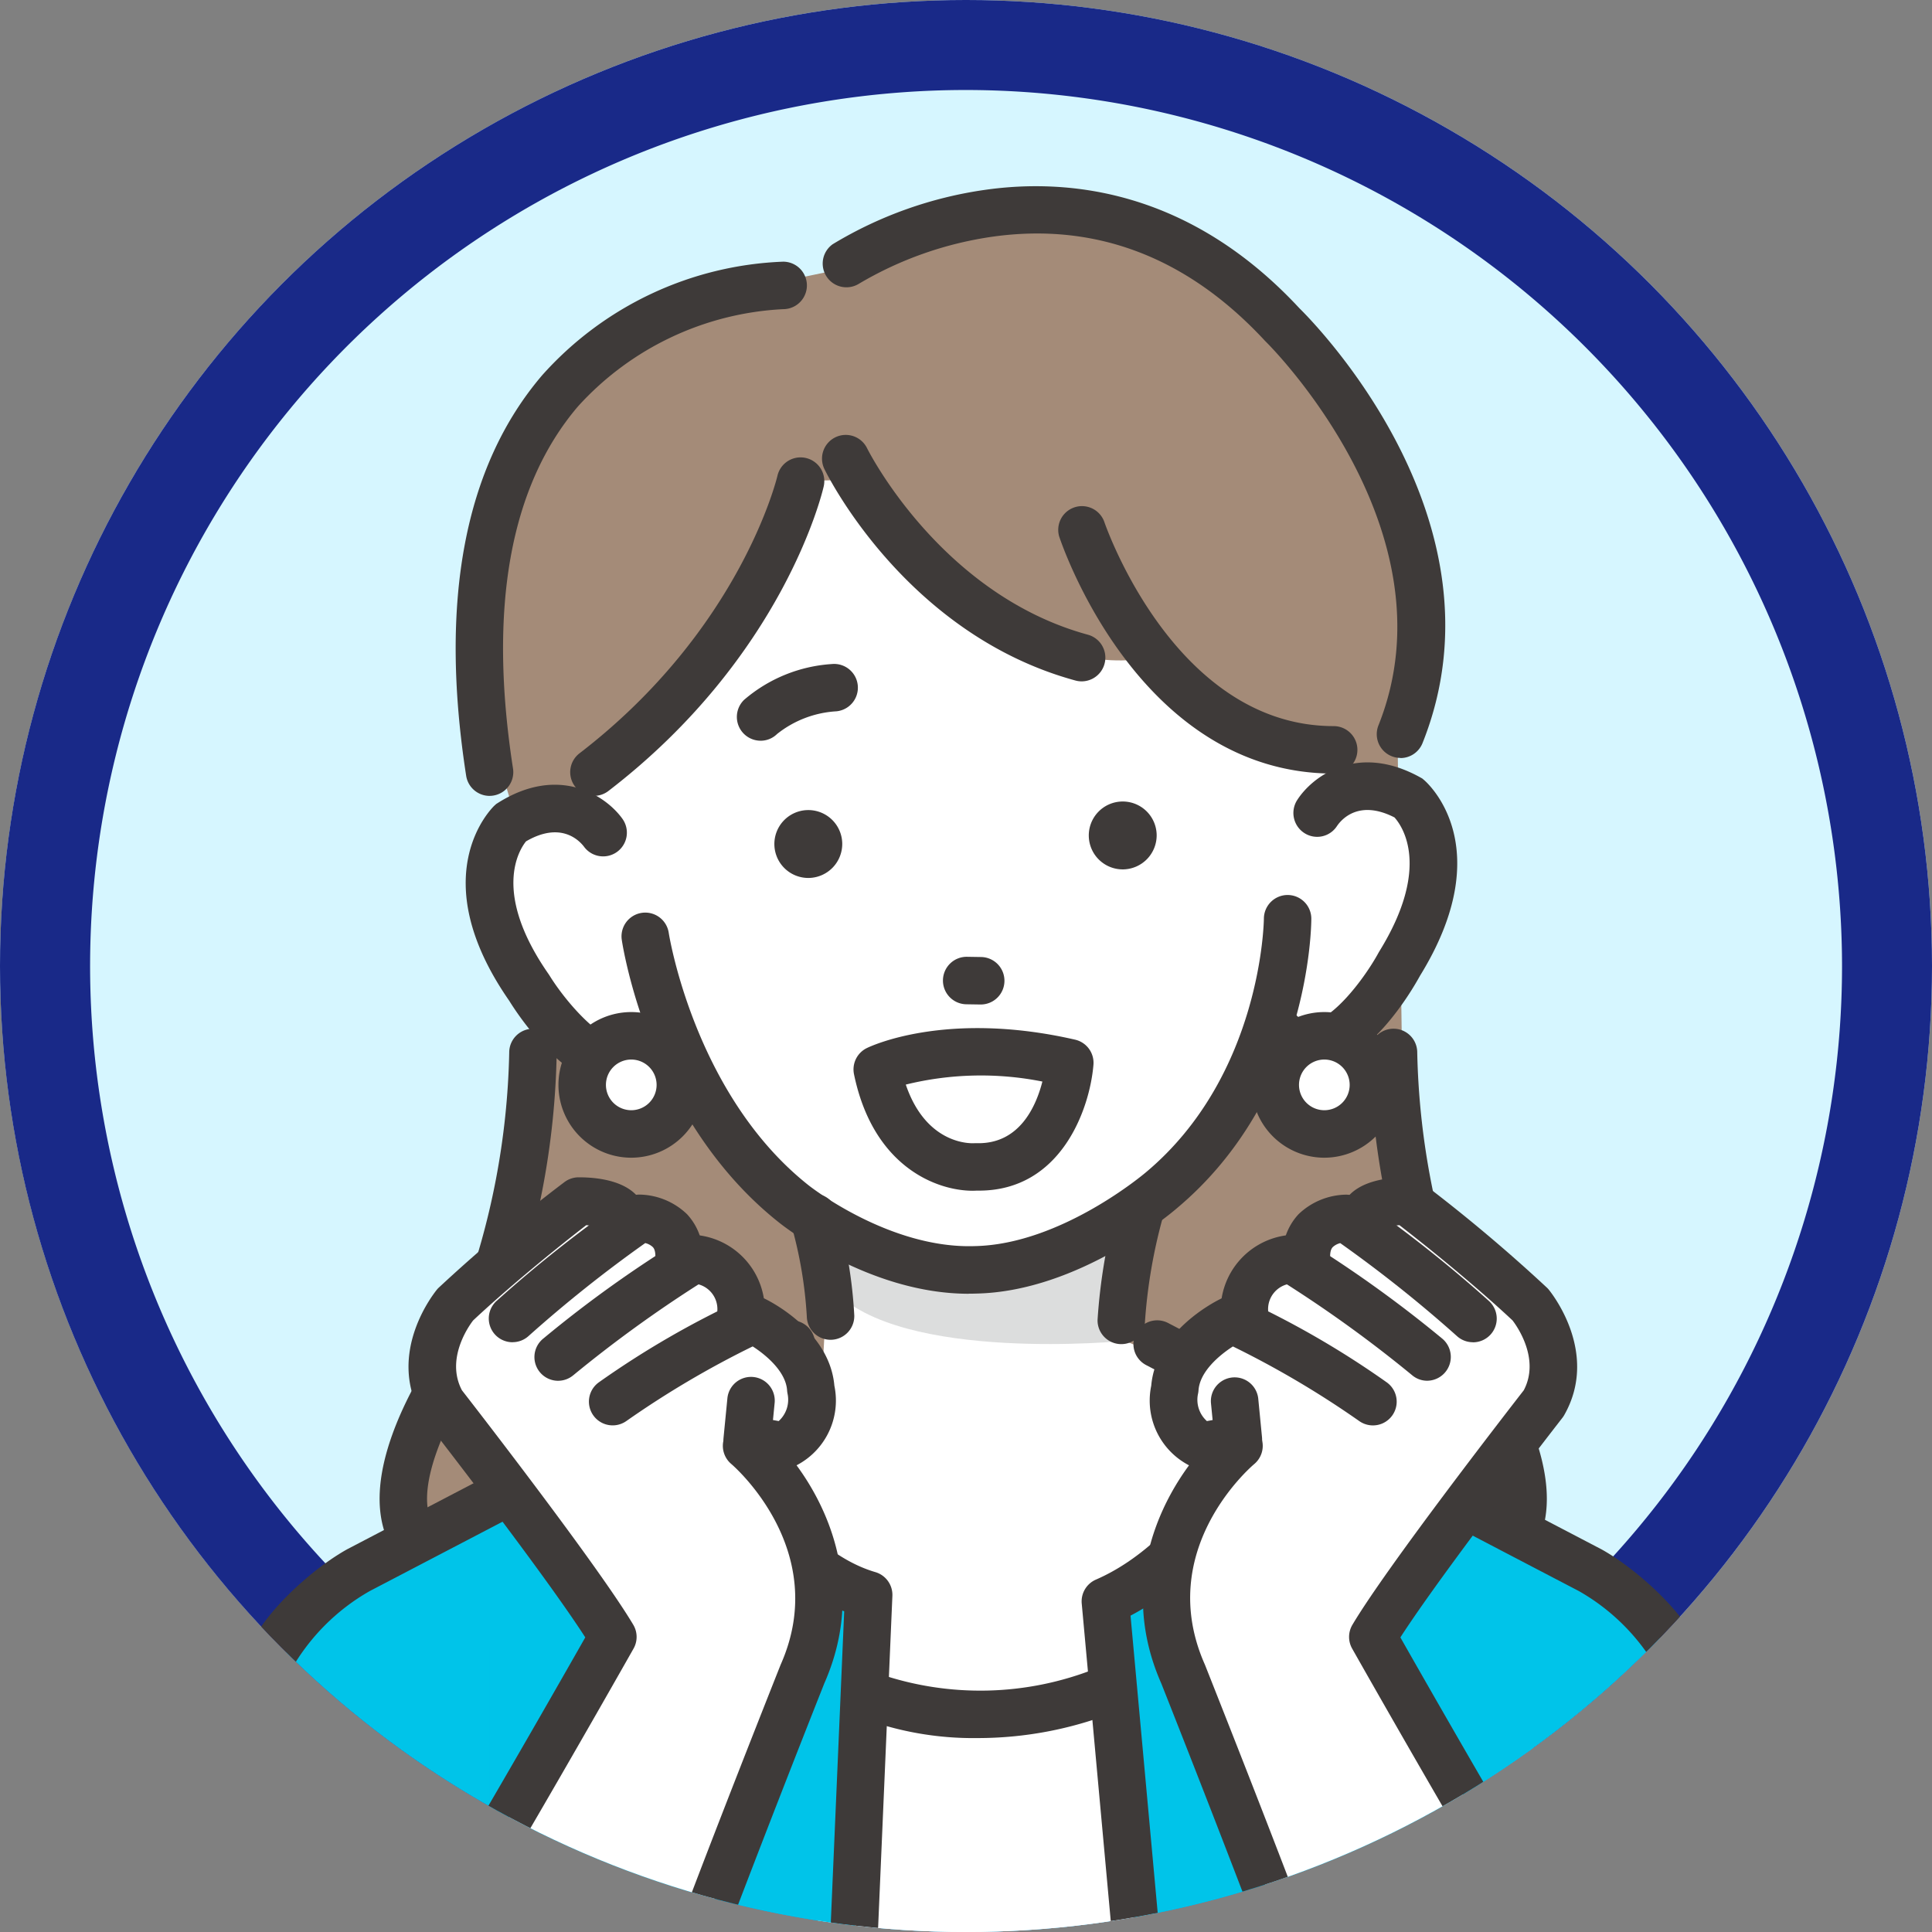
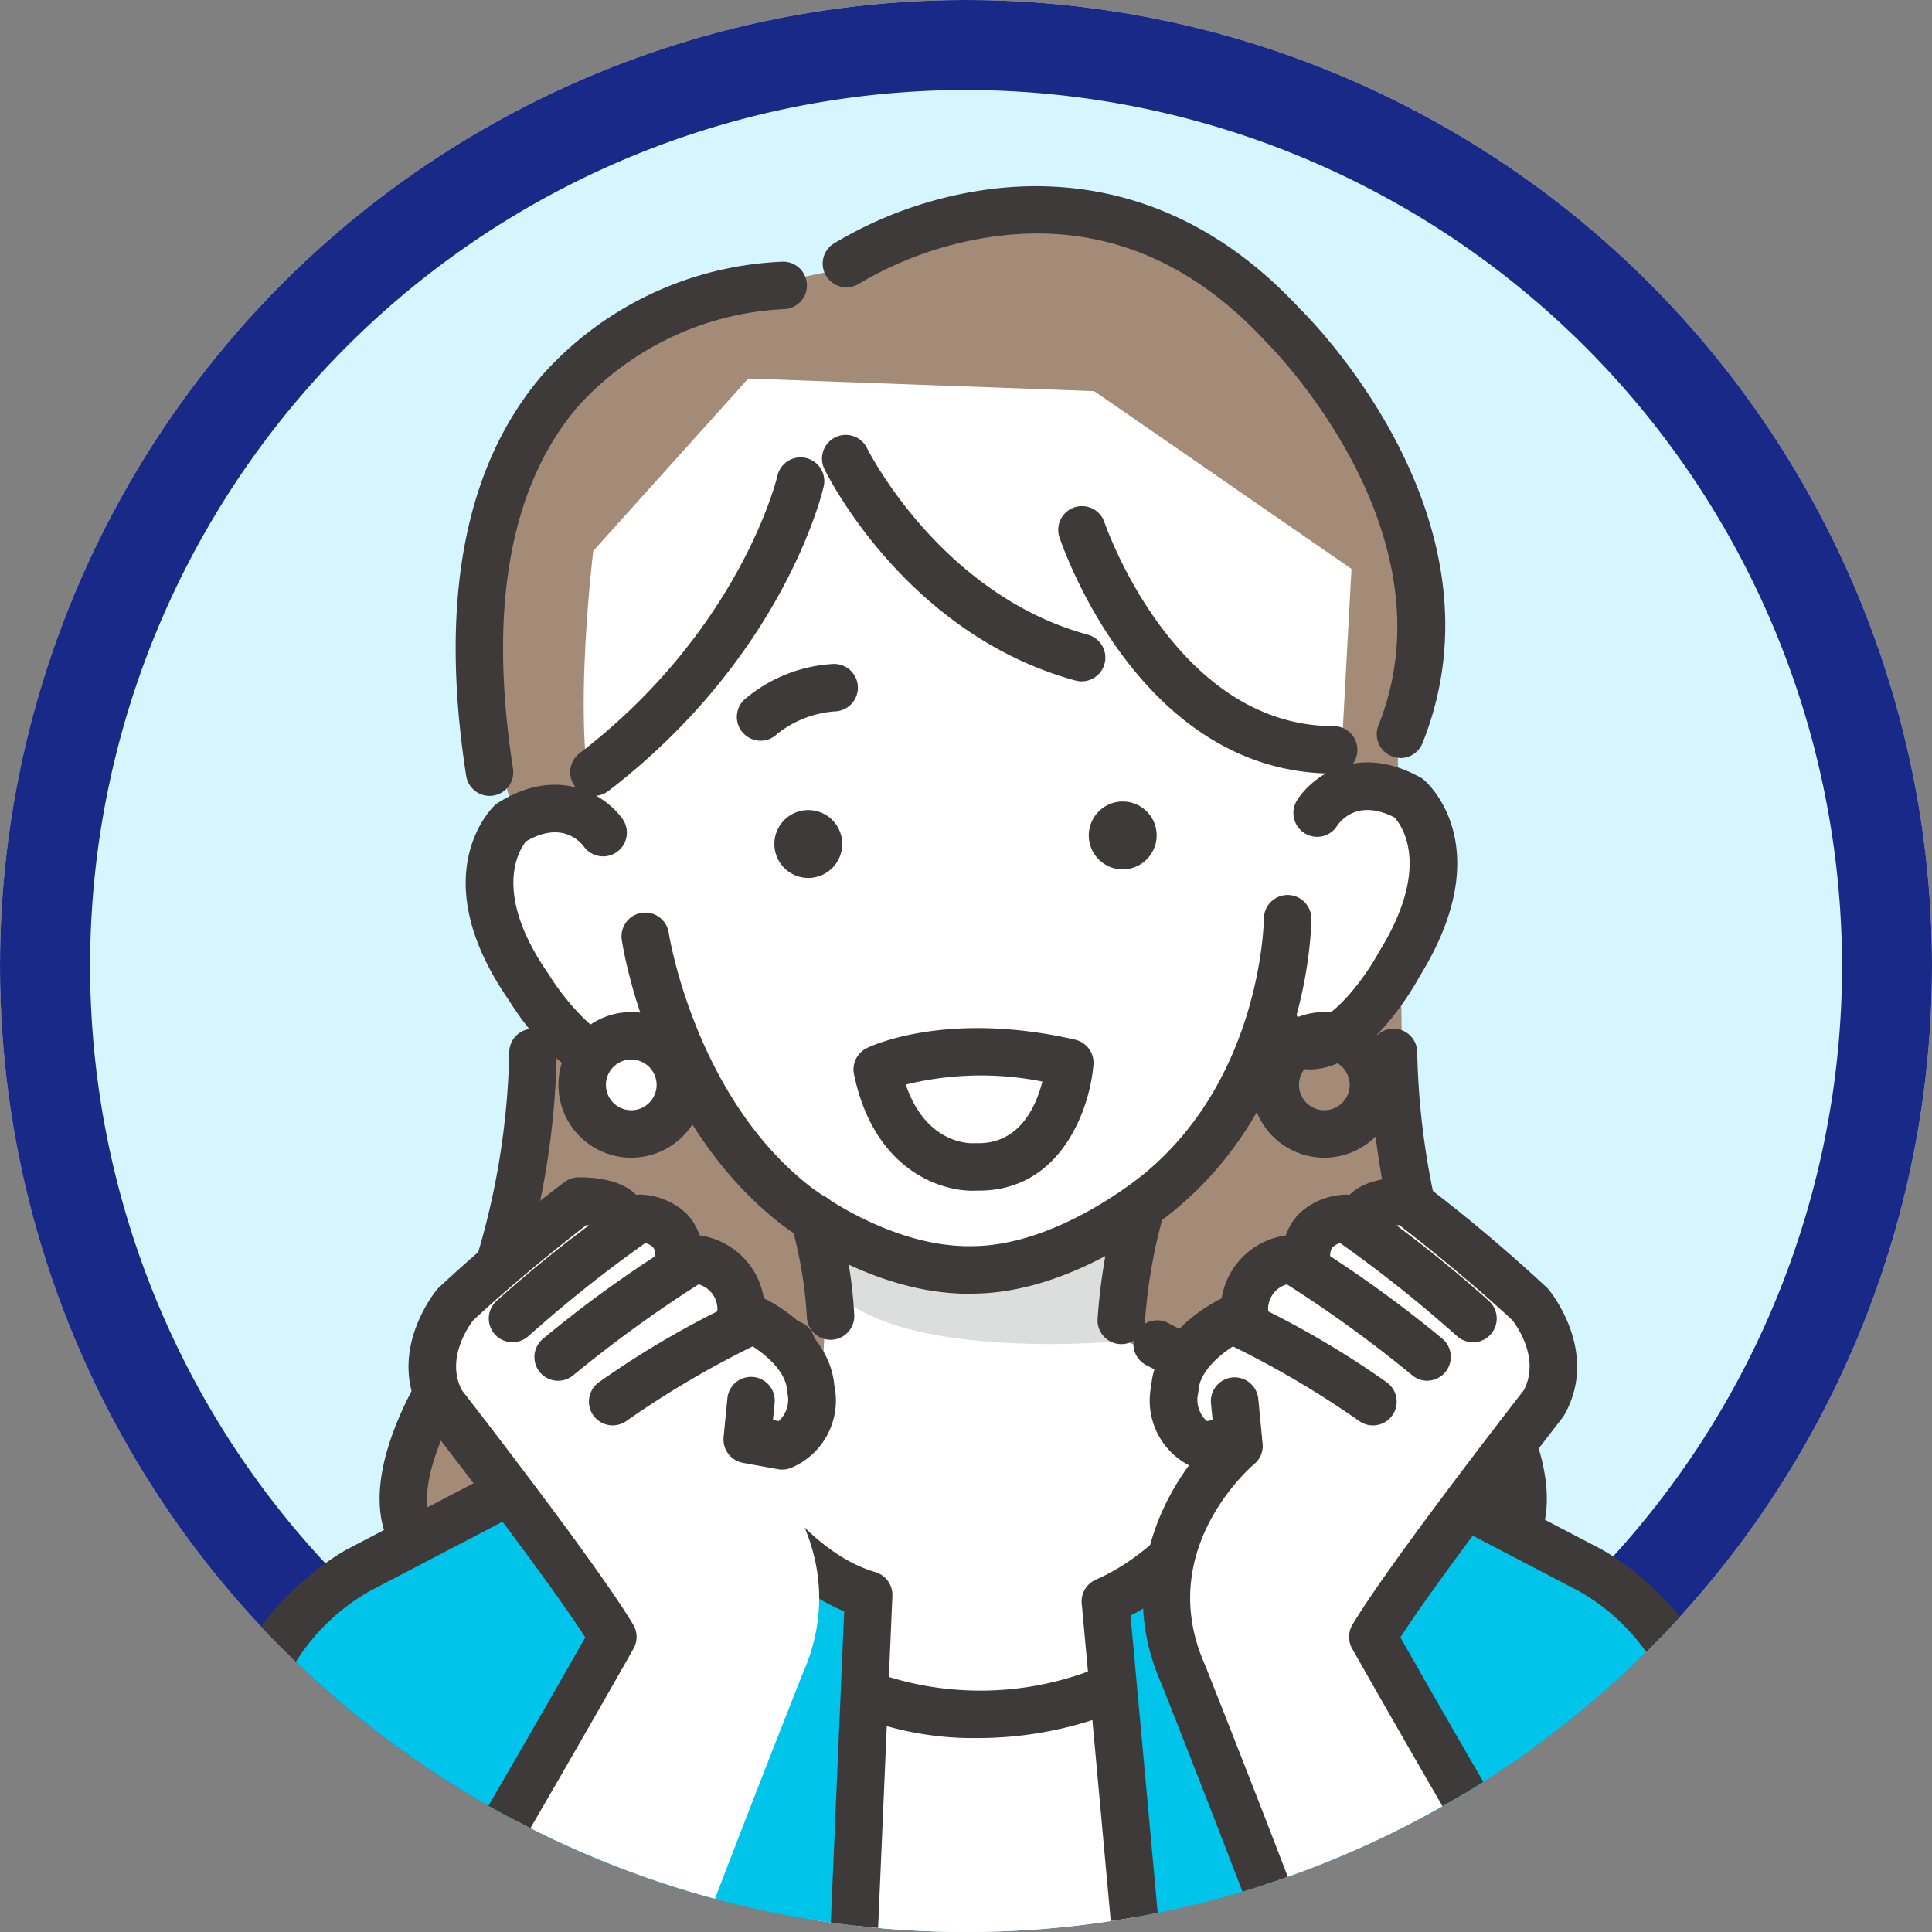
<svg xmlns="http://www.w3.org/2000/svg" id="Group_104119" data-name="Group 104119" width="107.292" height="107.292" viewBox="0 0 107.292 107.292">
  <rect x="0" y="0" width="107.292" height="107.292" fill="#808080" stroke="none" />
  <defs>
    <clipPath id="clip-path">
      <ellipse id="Ellipse_108" data-name="Ellipse 108" cx="53.646" cy="53.646" rx="53.646" ry="53.646" fill="none" />
    </clipPath>
  </defs>
  <g id="Group_248" data-name="Group 248" transform="translate(0 0)" clip-path="url(#clip-path)">
    <path id="Path_341" data-name="Path 341" d="M649.6,53.648A53.646,53.646,0,1,1,595.95,0,53.646,53.646,0,0,1,649.6,53.648" transform="translate(-542.304 -0.002)" fill="#d6f6ff" />
    <path id="Path_341_-_Outline" data-name="Path 341 - Outline" d="M595.95,112.295A58.646,58.646,0,1,1,654.6,53.648,58.713,58.713,0,0,1,595.95,112.295ZM595.95,5A48.646,48.646,0,1,0,644.6,53.648,48.7,48.7,0,0,0,595.95,5Z" transform="translate(-542.304 -0.002)" fill="#192988" />
    <path id="Path_342" data-name="Path 342" d="M630.968,78.709s-8.92-24.138,12.421-29.034l5.8-1.214s11.643-8.873,24.536,4.349c0,0,10.719,7.25,6.271,21.767l.334,23.622s3.37,10.932,6.468,17.036c0,0-.18,3.711-.18,7.147l-62.469-.476a16.777,16.777,0,0,1,1.865-11,65.266,65.266,0,0,0,6.527-20.289Z" transform="translate(-602.384 -33.538)" fill="#a48b78" />
    <path id="Path_343" data-name="Path 343" d="M599.138,292.835s-11.323,2.241-14.312,9.051l-6.478,21.447h89.209L662.7,304.183s-3.642-8.374-11.468-8.663l-27.583-9.792Z" transform="translate(-568.844 -210.392)" fill="#00c4e9" />
    <path id="Path_344" data-name="Path 344" d="M689.421,256.073l-.406,7.29-9.555,4.867s7.584,34.989,19.073,35.464c9.2.38,18.189-36.232,18.208-36.4.039-.336-10.981-4.792-10.981-4.792l.822-7.132Z" transform="translate(-643.296 -188.037)" fill="#fff" />
-     <path id="Path_345" data-name="Path 345" d="M675.144,305.635,674.1,330.709h16.449l-2.163-23.655c3.88-2.038,9.283-11.158,9.283-11.158l9.663,4.252L699.19,295.9l-31.283-1.1L657.2,299.51l8.544-3.614s4.61,8.775,9.4,9.739" transform="translate(-626.903 -217.066)" fill="#fff" />
+     <path id="Path_345" data-name="Path 345" d="M675.144,305.635,674.1,330.709h16.449l-2.163-23.655l9.663,4.252L699.19,295.9l-31.283-1.1L657.2,299.51l8.544-3.614s4.61,8.775,9.4,9.739" transform="translate(-626.903 -217.066)" fill="#fff" />
    <path id="Path_346" data-name="Path 346" d="M645.433,421.675v2.462h.209Z" transform="translate(-618.241 -310.494)" fill="#00c4e9" />
    <path id="Path_347" data-name="Path 347" d="M662.182,333.793l1.044-25.074c-4.793-.964-9.4-9.739-9.4-9.739l-8.544,3.613-4.267,1.879,1.168,7.187v19.671l.209,2.462Z" transform="translate(-614.985 -220.15)" fill="#00c4e9" />
    <path id="Path_348" data-name="Path 348" d="M775.487,310.138l2.163,23.655H800.2l-1.848-28.515-3.919-2.047-9.663-4.251s-5.4,9.12-9.283,11.158" transform="translate(-714.004 -220.15)" fill="#00c4e9" />
    <path id="Path_349" data-name="Path 349" d="M640.969,314.494l.011.07,4.267-1.879Z" transform="translate(-614.954 -230.24)" fill="#00c4e9" />
    <path id="Path_350" data-name="Path 350" d="M851.239,316.819l-3.9-1.715,3.919,2.047Z" transform="translate(-766.913 -232.022)" fill="#00c4e9" />
    <path id="Path_351" data-name="Path 351" d="M651.193,89.29s-1.5,12.157.541,15.639c0,0-5.457-3.762-6.294,3.014,0,0,1.2,12.571,9.714,9.155,0,0,5.541,13.519,17.3,13.032,0,0,13.38-1.323,16.134-15.064,0,0,3.878,4.942,7.608-3.234,0,0,6.819-10.223-3.579-8.956L693.3,90.29,679.01,80.419l-19.209-.7Z" transform="translate(-618.246 -58.697)" fill="#fff" />
-     <path id="Path_352" data-name="Path 352" d="M669.412,75.051s-6.1,11.752-10.9,14.969l-1.634,3.415-2.322-2.223L656.435,77.7s5.126-15.453,29.244-11.373l14.391,10.313.676,13.383s-5.208.151-11.678-5.256c0,0-4.783,1.6-10.443-3.435l-4.835-6.406Z" transform="translate(-624.956 -48.332)" fill="#a48b78" />
    <path id="Path_353" data-name="Path 353" d="M717.781,252.328s7.888,4.8,15.413-.179l1.7-1.03-.913,8.253s-12.484,1.241-16.2-2.858Z" transform="translate(-671.513 -184.908)" fill="#dcdddd" />
    <path id="Path_354" data-name="Path 354" d="M710.966,259.539a1.318,1.318,0,0,1-1.318-1.291,23.618,23.618,0,0,0-.873-5.129,1.318,1.318,0,0,1,2.528-.747,25.945,25.945,0,0,1,.981,5.822,1.318,1.318,0,0,1-1.29,1.345h-.028" transform="translate(-664.842 -185.135)" fill="#3e3a39" />
    <path id="Path_355" data-name="Path 355" d="M774.794,259h-.028a1.319,1.319,0,0,1-1.291-1.345,31.374,31.374,0,0,1,1.063-6.319,1.318,1.318,0,0,1,2.541.7,29.193,29.193,0,0,0-.968,5.67A1.318,1.318,0,0,1,774.794,259" transform="translate(-712.523 -184.355)" fill="#3e3a39" />
    <path id="Path_356" data-name="Path 356" d="M692.489,210.664c-5.555,0-10.328-3.79-10.533-3.955-7.169-5.668-8.674-15.288-8.734-15.7a1.318,1.318,0,1,1,2.608-.388c.013.088,1.426,9.006,7.771,14.023.052.041,4.479,3.538,9.237,3.373,4.8-.1,9.452-4.065,9.5-4.105,6.435-5.393,6.542-13.992,6.543-14.078a1.319,1.319,0,0,1,1.318-1.315h0a1.317,1.317,0,0,1,1.316,1.318c0,.4-.088,9.9-7.471,16.083-.2.175-5.395,4.618-11.135,4.733-.141.005-.281.007-.421.007" transform="translate(-638.692 -138.816)" fill="#3e3a39" />
    <path id="Path_357" data-name="Path 357" d="M698.825,144.107a1.321,1.321,0,0,1-.917-2.27,8.285,8.285,0,0,1,4.878-1.988,1.318,1.318,0,0,1,.245,2.625,5.825,5.825,0,0,0-3.294,1.262,1.3,1.3,0,0,1-.912.372" transform="translate(-656.585 -102.972)" fill="#3e3a39" />
-     <path id="Path_358" data-name="Path 358" d="M742.993,204.176h-.021l-.767-.012a1.318,1.318,0,0,1,.041-2.637l.768.012a1.318,1.318,0,0,1-.02,2.637" transform="translate(-688.541 -148.392)" fill="#3e3a39" />
    <path id="Path_359" data-name="Path 359" d="M773.559,172.586h0a1.885,1.885,0,1,1,1.833-1.936,1.891,1.891,0,0,1-1.833,1.936" transform="translate(-711.158 -124.306)" fill="#3e3a39" />
    <path id="Path_360" data-name="Path 360" d="M707.337,174.4h0a1.885,1.885,0,1,1,1.833-1.936,1.891,1.891,0,0,1-1.833,1.936" transform="translate(-662.397 -125.644)" fill="#3e3a39" />
    <path id="Path_361" data-name="Path 361" d="M816.8,319.027a1.319,1.319,0,0,1-1.291-1.061c-1.519-7.625-3.957-16.964-5.324-20.392a11.623,11.623,0,0,0-4.416-4.451l-24.026-12.547a1.318,1.318,0,1,1,1.221-2.337l24.07,12.571c1.755.973,4.653,3.412,5.6,5.789,1.44,3.611,3.89,12.966,5.461,20.853A1.319,1.319,0,0,1,817.062,319a1.337,1.337,0,0,1-.259.026" transform="translate(-718.091 -204.766)" fill="#3e3a39" />
    <path id="Path_362" data-name="Path 362" d="M574.668,319.027a1.34,1.34,0,0,1-.259-.026,1.319,1.319,0,0,1-1.035-1.551c1.57-7.886,4.02-17.241,5.46-20.853.948-2.377,3.846-4.816,5.6-5.789l.029-.016L608.5,278.238a1.318,1.318,0,1,1,1.22,2.337L585.7,293.122a11.628,11.628,0,0,0-4.416,4.452c-1.367,3.429-3.805,12.768-5.324,20.392a1.319,1.319,0,0,1-1.291,1.061" transform="translate(-565.162 -204.766)" fill="#3e3a39" />
    <path id="Path_363" data-name="Path 363" d="M649.032,182.147h-.044c-3.02-.038-5.632-3.981-6.179-4.863-4.812-6.926-.987-10.685-.822-10.842l.1-.09.111-.07c3.41-2.139,6-.355,6.891.888a1.318,1.318,0,0,1-2.132,1.551c-.277-.36-1.3-1.41-3.216-.292-.357.441-1.926,2.816,1.256,7.377l.042.064c.9,1.459,2.792,3.626,3.986,3.64.132,0,.53.006,1.048-.791a1.318,1.318,0,1,1,2.211,1.436,3.809,3.809,0,0,1-3.249,1.991" transform="translate(-614.528 -121.705)" fill="#3e3a39" />
    <path id="Path_364" data-name="Path 364" d="M808.584,177.636a3.859,3.859,0,0,1-3.164-1.815,1.318,1.318,0,0,1,2.129-1.556c.561.768.958.74,1.089.732,1.192-.079,2.961-2.347,3.781-3.854l.038-.065c2.906-4.7,1.254-6.982.843-7.438-1.971-1.009-2.937.1-3.191.473a1.31,1.31,0,0,1-1.815.394,1.327,1.327,0,0,1-.4-1.829c.823-1.29,3.31-3.214,6.833-1.265l.115.064.1.085c.174.148,4.2,3.691-.226,10.871-.5.91-2.89,4.991-5.9,5.194-.075.005-.153.008-.233.008" transform="translate(-735.858 -118.244)" fill="#3e3a39" />
    <path id="Path_365" data-name="Path 365" d="M729.858,105.293a1.322,1.322,0,0,1-.348-.047c-9.377-2.558-13.757-11.37-13.939-11.744a1.318,1.318,0,0,1,2.37-1.155c.04.081,4.062,8.118,12.262,10.355a1.319,1.319,0,0,1-.346,2.591" transform="translate(-669.788 -67.454)" fill="#3e3a39" />
    <path id="Path_366" data-name="Path 366" d="M780.44,121.287c-10.786,0-15.074-12.644-15.252-13.182a1.318,1.318,0,0,1,2.5-.826c.038.114,3.878,11.372,12.748,11.372a1.318,1.318,0,1,1,0,2.637" transform="translate(-706.372 -78.327)" fill="#3e3a39" />
    <path id="Path_367" data-name="Path 367" d="M663.711,115.134a1.318,1.318,0,0,1-.8-2.364c8.961-6.886,10.972-15.326,10.992-15.41a1.318,1.318,0,0,1,2.57.587c-.087.383-2.25,9.456-11.956,16.914a1.312,1.312,0,0,1-.8.273" transform="translate(-630.729 -70.935)" fill="#3e3a39" />
    <path id="Path_368" data-name="Path 368" d="M640.155,84.783a1.319,1.319,0,0,1-1.3-1.116c-1.509-9.729-.085-17.218,4.234-22.259a18.9,18.9,0,0,1,13.37-6.292,1.318,1.318,0,0,1,0,2.637,16.493,16.493,0,0,0-11.394,5.4c-3.777,4.43-4.991,11.2-3.608,20.113a1.318,1.318,0,0,1-1.1,1.5,1.339,1.339,0,0,1-.2.016" transform="translate(-612.967 -40.584)" fill="#3e3a39" />
    <path id="Path_369" data-name="Path 369" d="M747.566,70.954a1.319,1.319,0,0,1-1.224-1.808c4.329-10.83-6.141-21.2-6.247-21.3l-.049-.05c-4.282-4.624-9.348-6.577-15.056-5.8a20.119,20.119,0,0,0-7.508,2.63,1.318,1.318,0,0,1-1.449-2.2,22.427,22.427,0,0,1,8.492-3.024c4.569-.644,11.3-.023,17.432,6.584.773.758,11.752,11.838,6.832,24.146a1.319,1.319,0,0,1-1.224.829" transform="translate(-669.791 -28.863)" fill="#3e3a39" />
    <path id="Path_370" data-name="Path 370" d="M670.376,220.9a2.726,2.726,0,1,1-2.726-2.725,2.725,2.725,0,0,1,2.726,2.725" transform="translate(-632.594 -160.646)" fill="#fff" />
    <path id="Path_371" data-name="Path 371" d="M663.97,221.257a4.044,4.044,0,1,1,4.044-4.044,4.048,4.048,0,0,1-4.044,4.044m0-5.451a1.407,1.407,0,1,0,1.407,1.407,1.409,1.409,0,0,0-1.407-1.407" transform="translate(-628.913 -156.965)" fill="#3e3a39" />
-     <path id="Path_372" data-name="Path 372" d="M816.354,220.9a2.725,2.725,0,1,1-2.725-2.725,2.725,2.725,0,0,1,2.725,2.725" transform="translate(-740.082 -160.646)" fill="#fff" />
    <path id="Path_373" data-name="Path 373" d="M809.946,221.257a4.044,4.044,0,1,1,4.044-4.044,4.048,4.048,0,0,1-4.044,4.044m0-5.451a1.407,1.407,0,1,0,1.407,1.407,1.409,1.409,0,0,0-1.407-1.407" transform="translate(-736.4 -156.965)" fill="#3e3a39" />
    <path id="Path_374" data-name="Path 374" d="M623.833,245.657a1.319,1.319,0,0,1-1.236-.86c-1.26-3.4,1.273-8.022,2.895-10.477a14.3,14.3,0,0,0,1.29-2.4,42.083,42.083,0,0,0,2.673-13.93,1.318,1.318,0,1,1,2.637,0,44.169,44.169,0,0,1-2.873,14.937,16.958,16.958,0,0,1-1.526,2.848c-1.743,2.639-3.347,6.154-2.623,8.107a1.319,1.319,0,0,1-1.236,1.777" transform="translate(-601.176 -159.541)" fill="#3e3a39" />
    <path id="Path_375" data-name="Path 375" d="M839.06,245.657a1.319,1.319,0,0,1-1.236-1.777c.724-1.953-.88-5.468-2.622-8.107a16.939,16.939,0,0,1-1.527-2.848,44.167,44.167,0,0,1-2.873-14.937,1.318,1.318,0,0,1,2.637,0,42.222,42.222,0,0,0,2.673,13.93,14.29,14.29,0,0,0,1.29,2.4c1.622,2.456,4.154,7.082,2.895,10.477a1.319,1.319,0,0,1-1.236.86m-5.621-27.669h0Z" transform="translate(-754.734 -159.541)" fill="#3e3a39" />
    <path id="Path_376" data-name="Path 376" d="M773.491,334.047a1.318,1.318,0,0,1-1.311-1.2l-2.054-22.465a1.318,1.318,0,0,1,.788-1.329c4.744-2.06,7.533-7.674,7.561-7.73a1.318,1.318,0,0,1,2.371,1.154c-.122.252-2.911,5.9-8.01,8.577l1.97,21.553a1.318,1.318,0,0,1-1.193,1.433c-.041,0-.081.006-.122.006" transform="translate(-710.053 -221.331)" fill="#3e3a39" />
    <path id="Path_377" data-name="Path 377" d="M727.664,355a17.7,17.7,0,0,1-6.61-1.172,1.318,1.318,0,0,1,1.053-2.417,17.35,17.35,0,0,0,12.136-.291,1.318,1.318,0,0,1,.949,2.46A20.834,20.834,0,0,1,727.664,355" transform="translate(-673.342 -258.478)" fill="#3e3a39" />
    <path id="Path_378" data-name="Path 378" d="M697.332,334.045h-.058a1.319,1.319,0,0,1-1.261-1.374l.941-21.857c-4.964-2.073-8.016-8.051-8.151-8.321a1.318,1.318,0,0,1,2.355-1.185c.03.06,3.088,6.025,7.526,7.327a1.319,1.319,0,0,1,.946,1.322l-.982,22.828a1.319,1.319,0,0,1-1.316,1.262" transform="translate(-650.072 -221.329)" fill="#3e3a39" />
    <path id="Path_379" data-name="Path 379" d="M728.7,225.576c-1.986,0-5.525-1.314-6.591-6.472a1.319,1.319,0,0,1,.706-1.448c.176-.087,4.393-2.116,11.573-.47a1.319,1.319,0,0,1,1.019,1.392c-.2,2.436-1.783,6.991-6.359,6.992h-.1c-.081,0-.166.007-.253.007m-3.711-5.9c1.164,3.423,3.71,3.268,3.828,3.258a1.247,1.247,0,0,1,.133,0c2.359.05,3.276-2.051,3.626-3.423a17.452,17.452,0,0,0-7.587.169" transform="translate(-674.683 -159.449)" fill="#3e3a39" />
    <path id="Path_380" data-name="Path 380" d="M637.434,266.564l.035-.354,1.946.354c2.059-.792,1.584-3.168,1.584-3.168-.158-2.376-3.141-3.821-3.141-3.821-1.049.418-.724-.507-.724-.507.145-2.388-2.533-2.895-2.533-2.895-.66.366-.913,0-.913,0a2.124,2.124,0,0,0-2.2-2.244c-.239.159-.991,0-.991,0,0-.962-2.39-.962-2.39-.962a89.151,89.151,0,0,0-6.837,5.739s-2.3,2.756-.751,5.5c0,0,7.517,9.647,9.488,12.971,0,0-11.248,19.893-14.819,24.776h16.866c0-1.309,8.481-22.709,8.481-22.709,3.261-7.359-3.1-12.678-3.1-12.678" transform="translate(-595.971 -186.269)" fill="#fff" />
    <path id="Path_381" data-name="Path 381" d="M677.085,282.653a1.312,1.312,0,0,1-.236-.021l-1.946-.354a1.319,1.319,0,0,1-1.077-1.425l.211-2.158a1.318,1.318,0,1,1,2.624.256l-.093.949.318.058a1.6,1.6,0,0,0,.489-1.533,1.319,1.319,0,0,1-.022-.171c-.07-1.043-1.164-1.962-1.911-2.442a52.281,52.281,0,0,0-7.016,4.144,1.318,1.318,0,0,1-1.52-2.155,50.166,50.166,0,0,1,8.133-4.681,1.318,1.318,0,0,1,1.063.038c.373.18,3.619,1.836,3.876,4.836a4.048,4.048,0,0,1-2.42,4.569,1.32,1.32,0,0,1-.473.088" transform="translate(-633.642 -201.04)" fill="#3e3a39" />
    <path id="Path_382" data-name="Path 382" d="M656.187,268.222a1.318,1.318,0,0,1-.832-2.342l.021-.017a66.449,66.449,0,0,1,7.8-5.571,1.321,1.321,0,0,1,.884-.142,4.206,4.206,0,0,1,3.6,4.27,1.318,1.318,0,0,1-2.632-.16,1.426,1.426,0,0,0-1.047-1.393,70.933,70.933,0,0,0-6.947,5.04l-.024.019a1.313,1.313,0,0,1-.83.295" transform="translate(-625.188 -191.541)" fill="#3e3a39" />
    <path id="Path_383" data-name="Path 383" d="M646.6,259.815a1.318,1.318,0,0,1-.884-2.3,72.412,72.412,0,0,1,7.2-5.68,1.317,1.317,0,0,1,.729-.22,3.9,3.9,0,0,1,2.638,1.086,3.326,3.326,0,0,1,.878,2.533,1.318,1.318,0,1,1-2.634-.114c.018-.417-.1-.548-.143-.591a.923.923,0,0,0-.418-.221,73.3,73.3,0,0,0-6.482,5.164,1.314,1.314,0,0,1-.884.34" transform="translate(-618.133 -185.275)" fill="#3e3a39" />
    <path id="Path_384" data-name="Path 384" d="M611.505,299.587a1.318,1.318,0,0,1-1.063-2.1c3.115-4.26,12.347-20.443,14.35-23.968-2.368-3.68-8.925-12.1-8.995-12.191a1.32,1.32,0,0,1-.107-.16c-1.98-3.5.769-6.851.887-6.992a1.344,1.344,0,0,1,.1-.1,89.771,89.771,0,0,1,6.948-5.834,1.317,1.317,0,0,1,.8-.273c2.322,0,3.708.853,3.708,2.281a1.318,1.318,0,0,1-2.536.507,4.255,4.255,0,0,0-.751-.13c-3.628,2.813-5.893,4.923-6.284,5.292-.246.32-1.536,2.141-.62,3.877.792,1.018,7.6,9.8,9.517,13.025a1.319,1.319,0,0,1,.013,1.321c-.461.815-11.327,20.016-14.9,24.905a1.316,1.316,0,0,1-1.065.54" transform="translate(-592.289 -182.588)" fill="#3e3a39" />
-     <path id="Path_385" data-name="Path 385" d="M675.471,337.556a1.318,1.318,0,0,1-1.318-1.318c0-1.29,4.662-13.325,8.573-23.195.006-.016.013-.032.02-.049,2.826-6.377-2.685-11.085-2.741-11.132a1.318,1.318,0,0,1,1.691-2.023c2.461,2.057,6.348,7.67,3.471,14.2-3.115,7.861-8.116,20.789-8.381,22.281a1.319,1.319,0,0,1-1.316,1.236m1.318-1.318c0,.02,0,.04,0,.059,0-.023,0-.042,0-.059" transform="translate(-639.389 -220.557)" fill="#3e3a39" />
    <path id="Path_386" data-name="Path 386" d="M792,266.564l-.034-.354-1.946.354c-2.059-.792-1.584-3.168-1.584-3.168.158-2.376,3.141-3.821,3.141-3.821,1.049.418.724-.507.724-.507-.145-2.388,2.533-2.895,2.533-2.895.661.366.913,0,.913,0a2.124,2.124,0,0,1,2.2-2.244c.239.159.991,0,.991,0,0-.962,2.39-.962,2.39-.962a89.151,89.151,0,0,1,6.837,5.739s2.3,2.756.751,5.5c0,0-7.517,9.647-9.488,12.971,0,0,11.248,19.893,14.819,24.776H797.383c0-1.309-8.481-22.709-8.481-22.709-3.261-7.359,3.1-12.678,3.1-12.678" transform="translate(-723.197 -186.269)" fill="#fff" />
    <path id="Path_387" data-name="Path 387" d="M787.5,282.653a1.32,1.32,0,0,1-.473-.088,4.049,4.049,0,0,1-2.42-4.569c.257-3,3.5-4.656,3.876-4.836a1.318,1.318,0,0,1,1.063-.038,50.175,50.175,0,0,1,8.133,4.681,1.318,1.318,0,0,1-1.52,2.155,52.262,52.262,0,0,0-7.016-4.144c-.758.485-1.842,1.4-1.911,2.441a1.278,1.278,0,0,1-.023.171,1.587,1.587,0,0,0,.489,1.533l.318-.058-.093-.95a1.319,1.319,0,0,1,2.625-.256l.21,2.158a1.318,1.318,0,0,1-1.077,1.425l-1.946.354a1.312,1.312,0,0,1-.236.021" transform="translate(-720.674 -201.04)" fill="#3e3a39" />
    <path id="Path_388" data-name="Path 388" d="M810.853,268.22a1.294,1.294,0,0,1-.819-.292l-.022-.018a70.8,70.8,0,0,0-6.949-5.042,1.427,1.427,0,0,0-1.046,1.393,1.318,1.318,0,1,1-2.632.16,4.205,4.205,0,0,1,3.6-4.27,1.324,1.324,0,0,1,.884.142,68.133,68.133,0,0,1,7.8,5.572,1.323,1.323,0,0,1-.824,2.355" transform="translate(-731.595 -191.542)" fill="#3e3a39" />
    <path id="Path_389" data-name="Path 389" d="M823.024,259.815a1.314,1.314,0,0,1-.884-.34,73.314,73.314,0,0,0-6.482-5.164.929.929,0,0,0-.417.222c-.04.043-.161.174-.143.591a1.318,1.318,0,0,1-2.634.114,3.325,3.325,0,0,1,.878-2.533,3.9,3.9,0,0,1,2.638-1.086,1.317,1.317,0,0,1,.729.22,72.412,72.412,0,0,1,7.2,5.68,1.318,1.318,0,0,1-.884,2.3" transform="translate(-741.228 -185.275)" fill="#3e3a39" />
    <path id="Path_390" data-name="Path 390" d="M841.2,299.587a1.316,1.316,0,0,1-1.065-.54c-3.575-4.889-14.441-24.091-14.9-24.905a1.319,1.319,0,0,1,.013-1.321c1.914-3.23,8.725-12.007,9.517-13.025.913-1.73-.366-3.544-.622-3.878-.394-.372-2.658-2.481-6.283-5.291a4.214,4.214,0,0,0-.751.13,1.319,1.319,0,0,1-2.536-.507c0-1.428,1.386-2.281,3.708-2.281a1.317,1.317,0,0,1,.8.273,89.806,89.806,0,0,1,6.947,5.834,1.347,1.347,0,0,1,.1.1c.118.141,2.867,3.5.887,6.992a1.287,1.287,0,0,1-.107.161c-.07.09-6.627,8.512-8.995,12.191,2,3.525,11.235,19.707,14.35,23.968a1.318,1.318,0,0,1-1.063,2.1" transform="translate(-750.144 -182.588)" fill="#3e3a39" />
    <path id="Path_391" data-name="Path 391" d="M793.743,337.556a1.319,1.319,0,0,1-1.316-1.236c-.265-1.492-5.266-14.421-8.381-22.281-2.877-6.529,1.01-12.141,3.471-14.2a1.318,1.318,0,0,1,1.693,2.022c-.248.21-5.545,4.81-2.743,11.133l.02.049c3.911,9.869,8.573,21.9,8.573,23.195a1.318,1.318,0,0,1-1.318,1.318m-1.318-1.318c0,.017,0,.036,0,.059,0-.02,0-.04,0-.059" transform="translate(-719.557 -220.556)" fill="#3e3a39" />
  </g>
</svg>